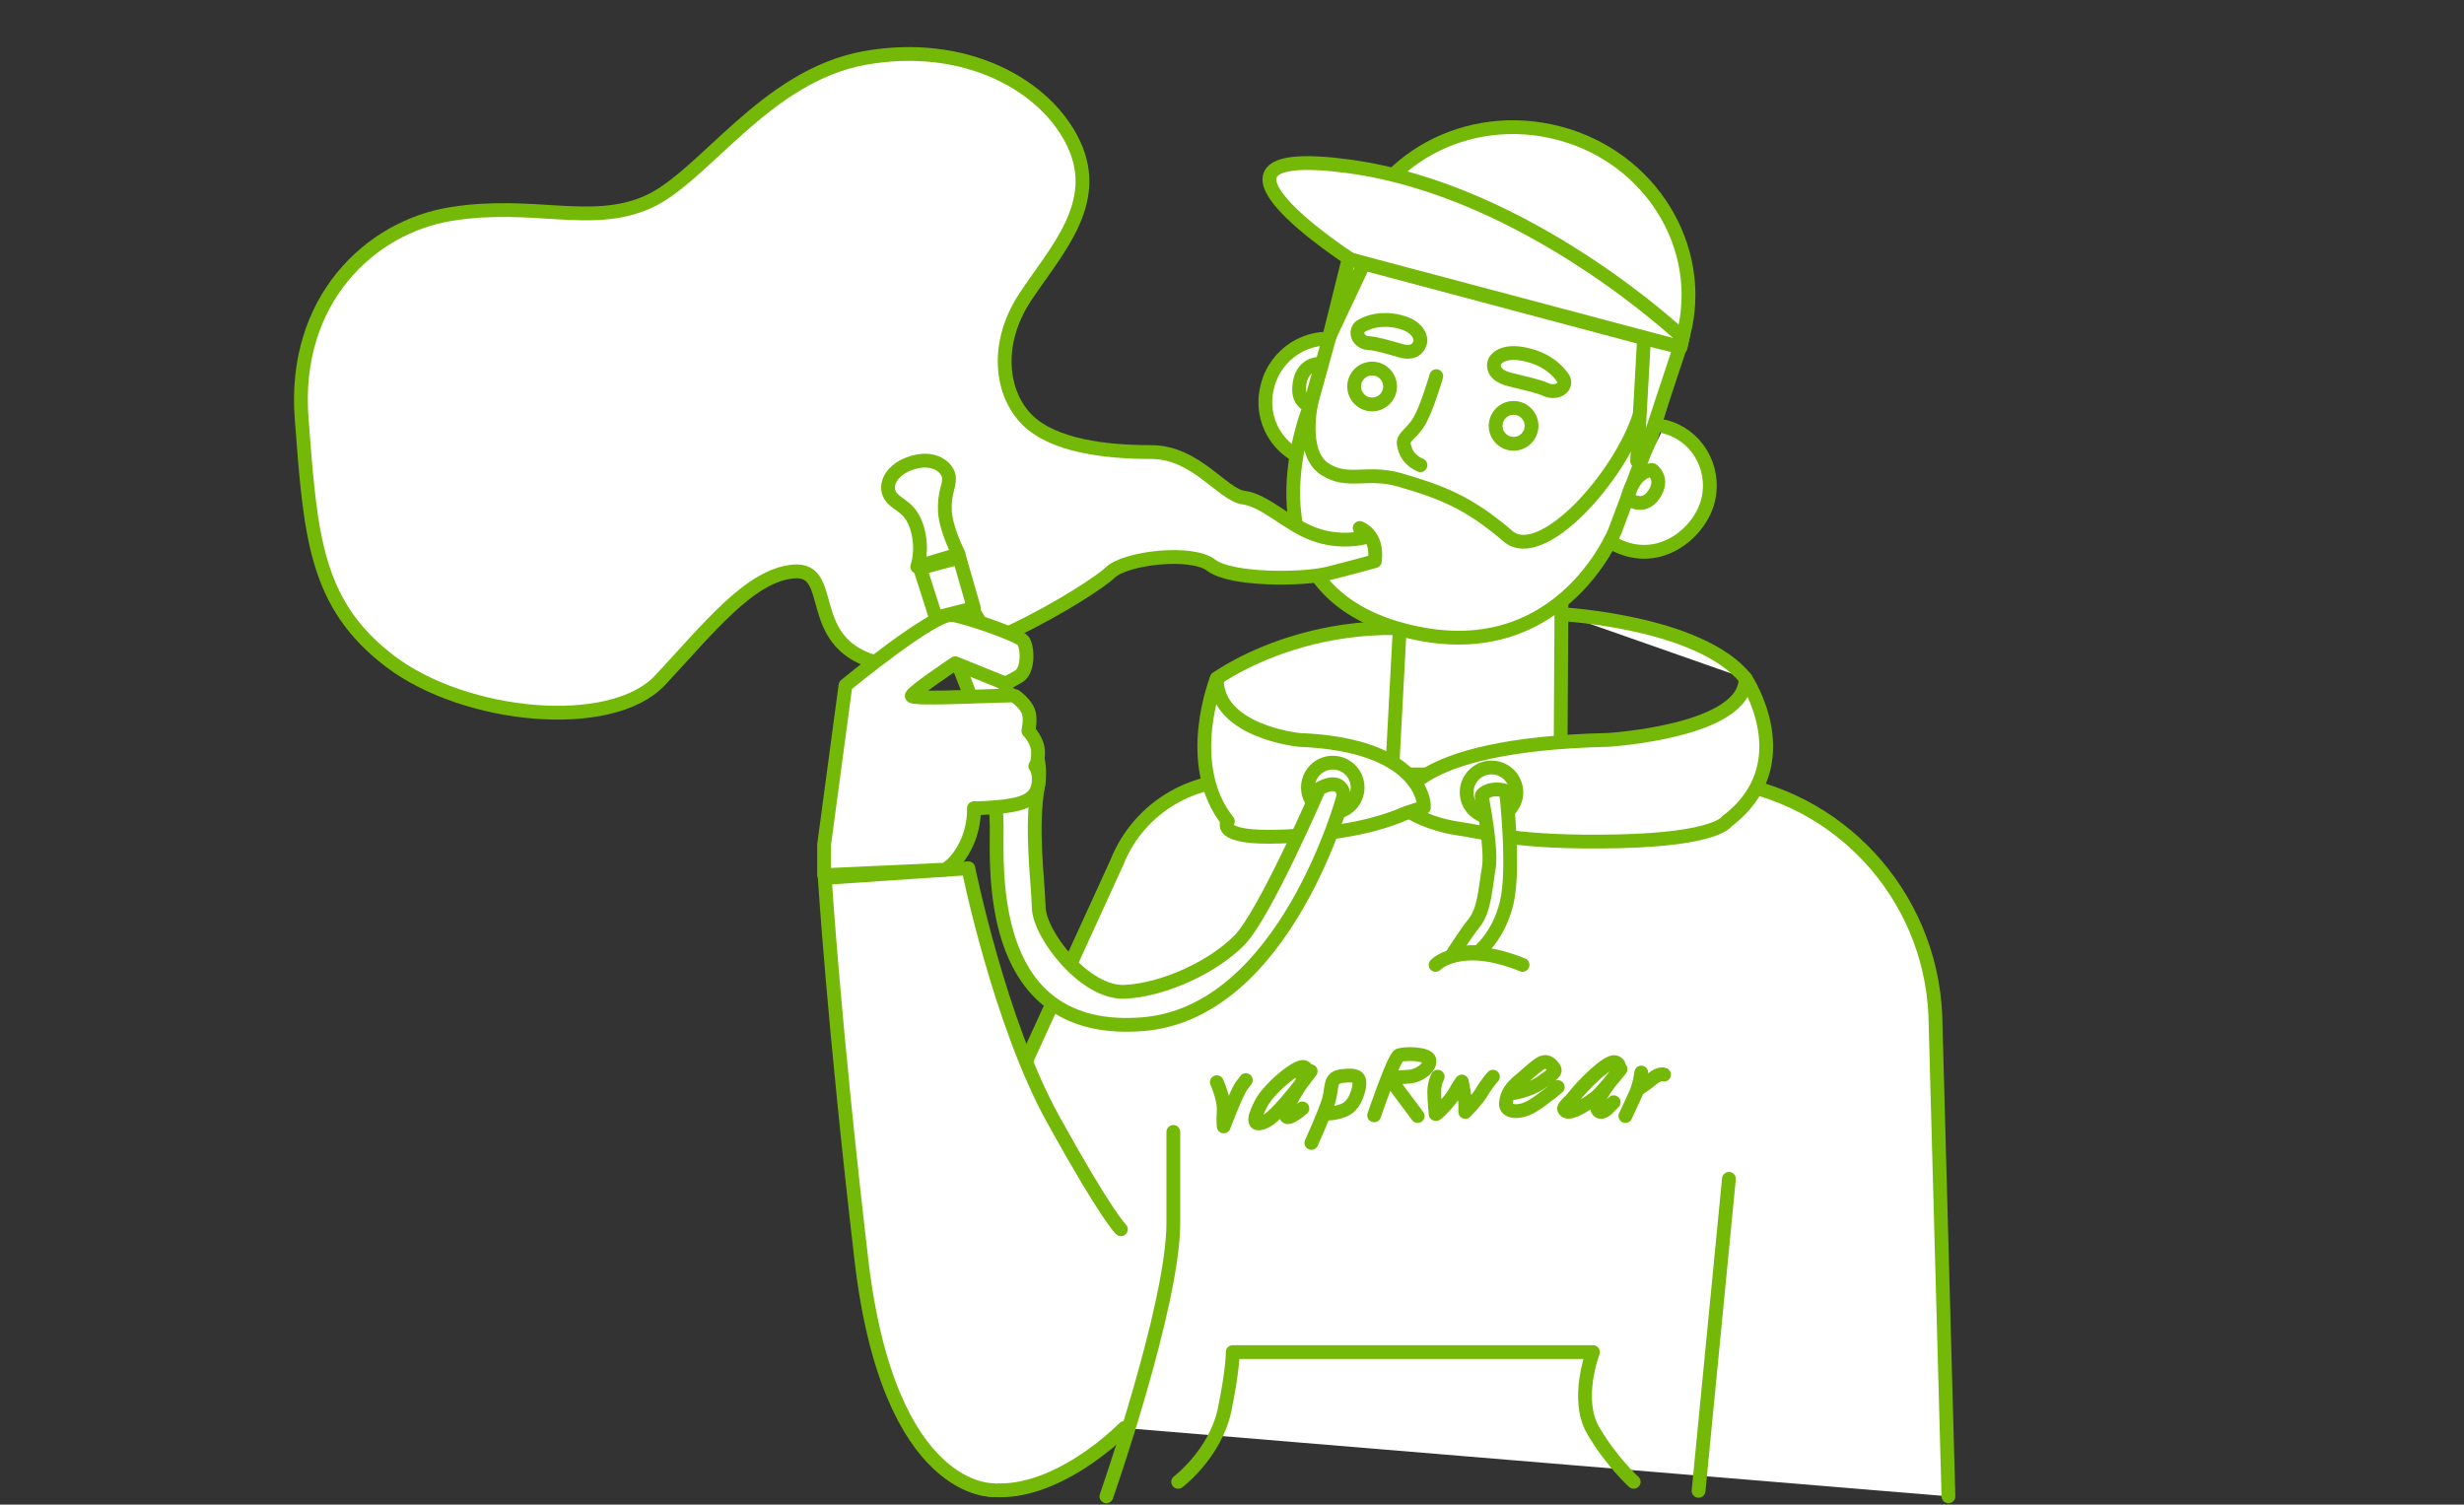
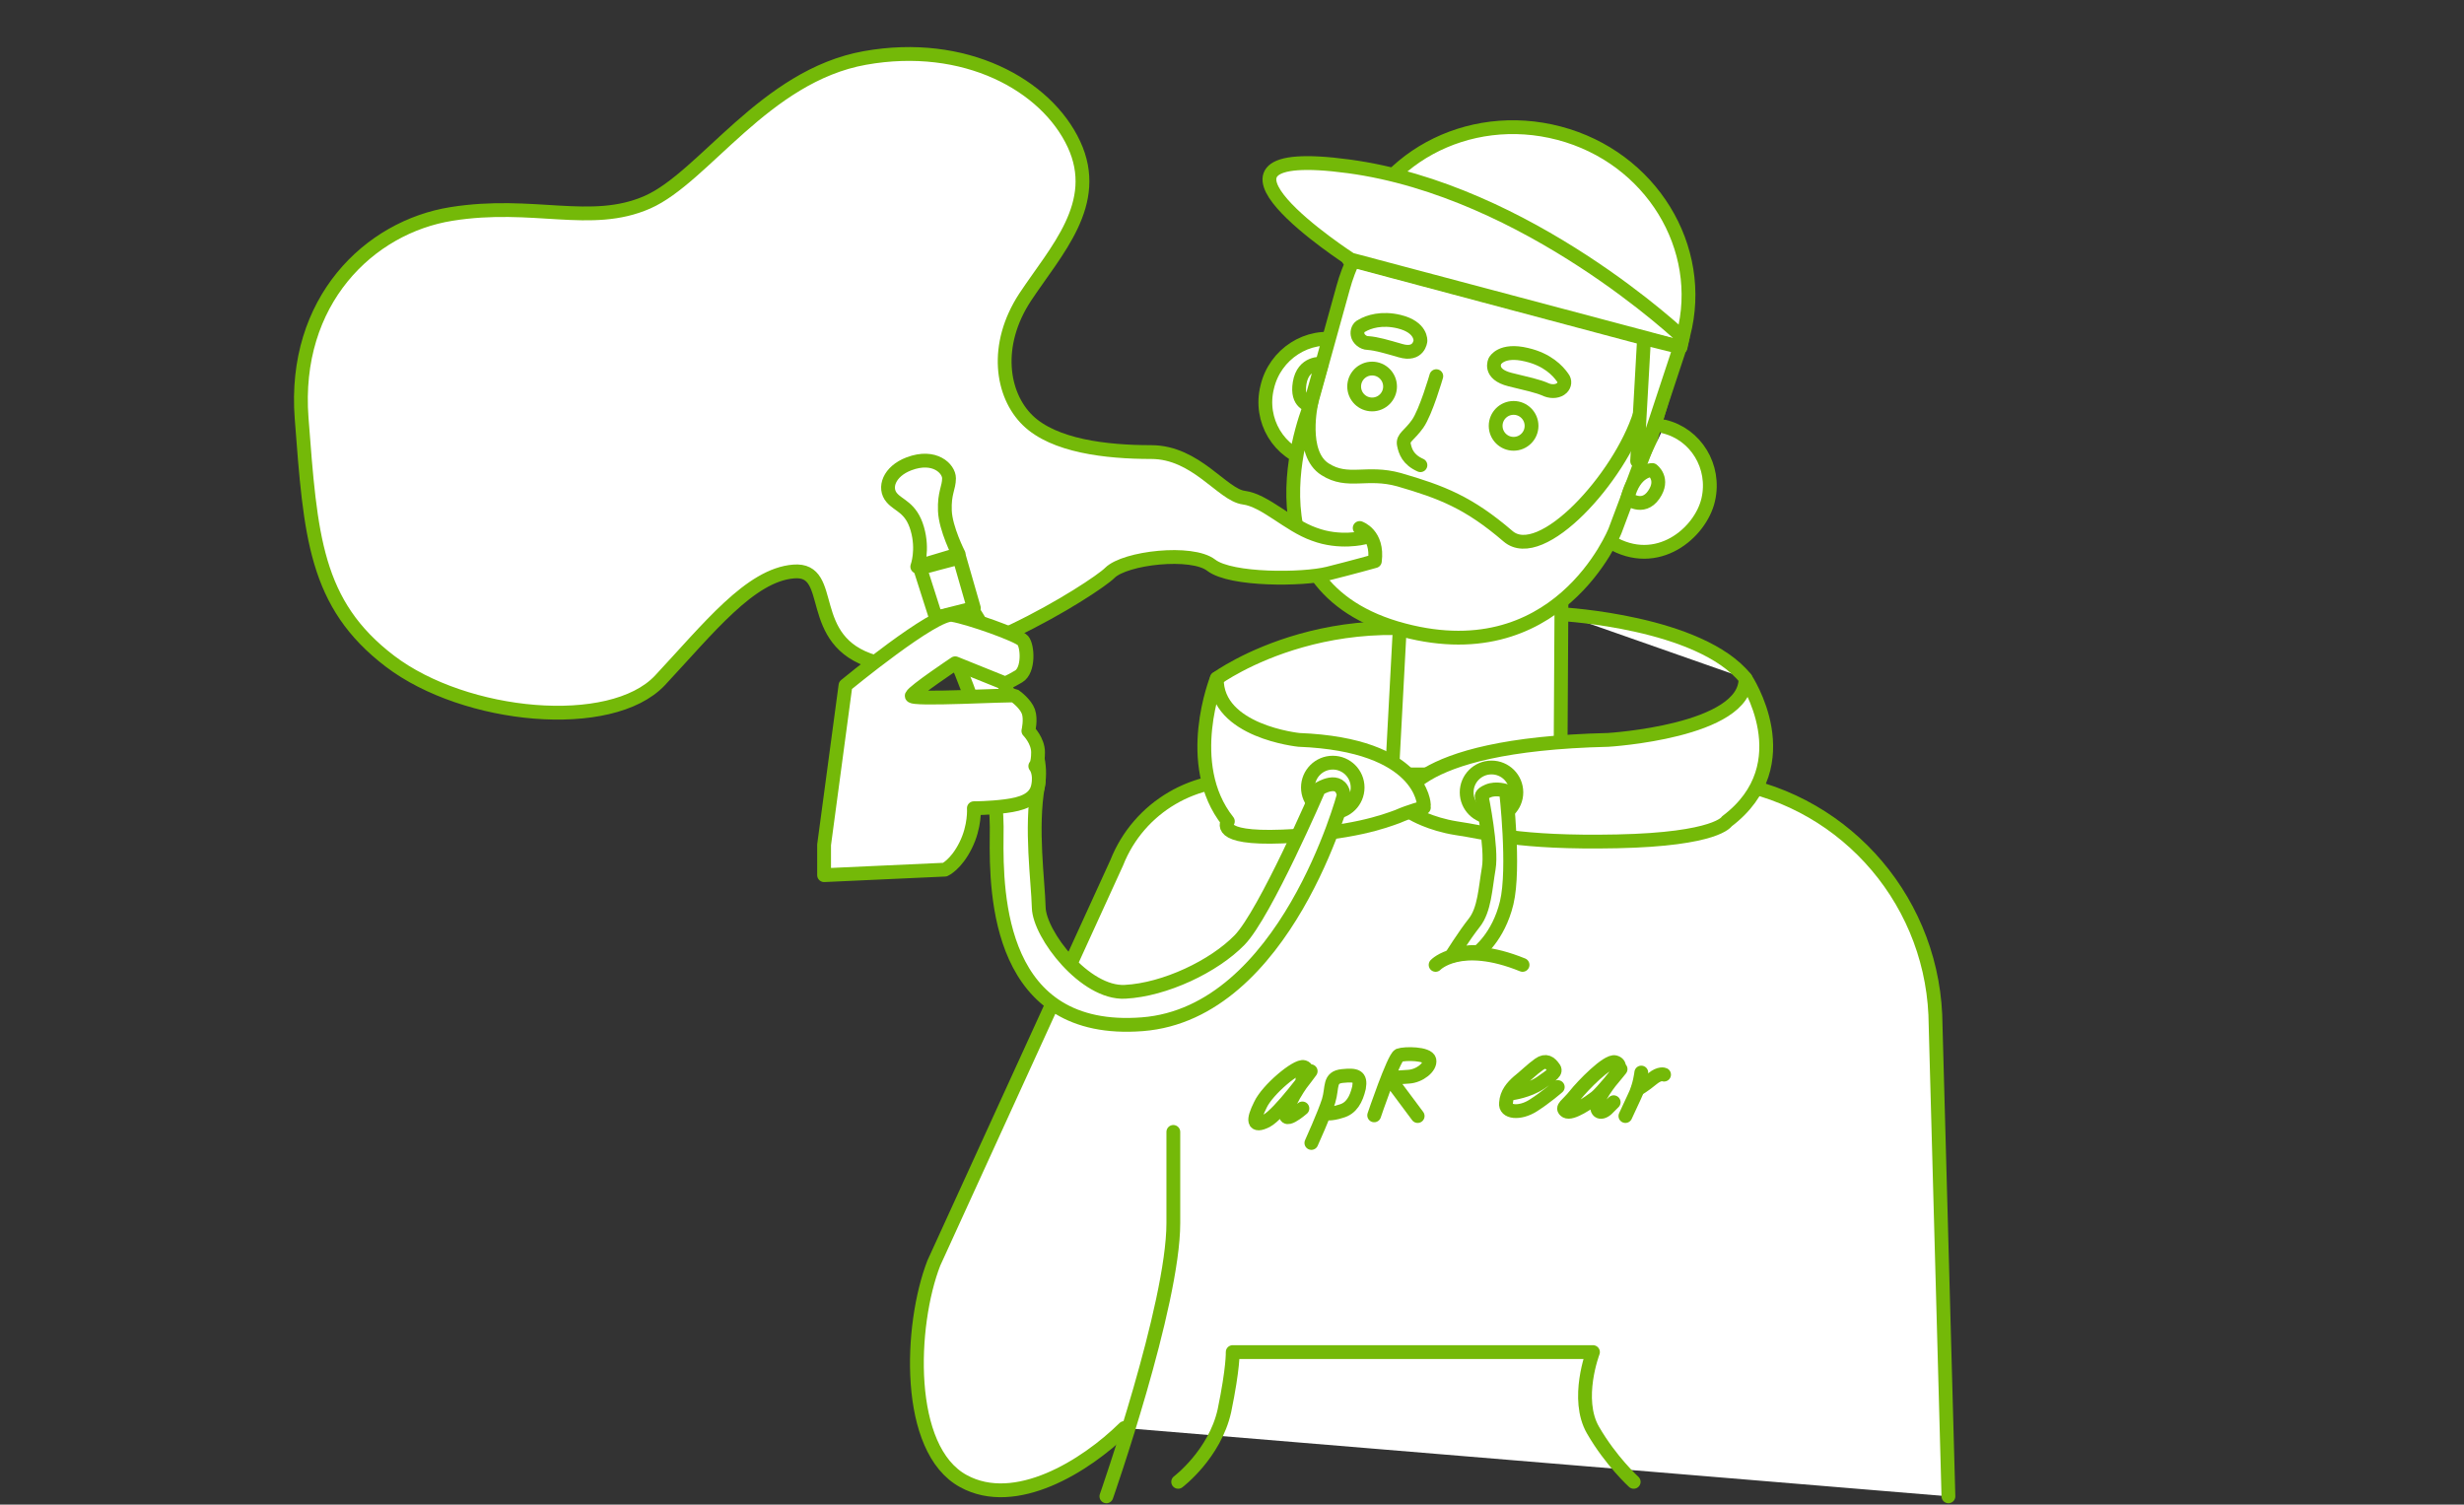
<svg xmlns="http://www.w3.org/2000/svg" version="1.1" id="Слой_1" x="0px" y="0px" viewBox="0 0 357 218" style="enable-background:new 0 0 357 218;" xml:space="preserve">
  <rect x="0" y="0" width="357" height="218" fill="#333333" stroke="none" />
  <style type="text/css">
	.st0{fill:#FFFFFF;stroke:#74B908;stroke-width:2;stroke-linecap:round;stroke-linejoin:round;stroke-miterlimit:10;}
	.st1{fill:none;stroke:#74B908;stroke-width:2;stroke-linecap:round;stroke-linejoin:round;stroke-miterlimit:10;}
</style>
  <g>
    <path class="st0" d="M176.3,98.3c0,0,18.2-13.3,43.2-4L208.8,115l-26.9,3.9l-6.6-16L176.3,98.3z" />
  </g>
  <path class="st0" d="M203.1,85.5l-1.4,26.3c-0.4,7.5,4.1,7,11.3,7.3l0,0c6.1,0.3,13-2.4,13.1-9l0.2-33.9L203.1,85.5z" />
  <path class="st0" d="M200.6,60c-1.1,4.8-5.9,7.9-10.6,6.8c-4.7-1.1-7.6-5.9-6.4-10.7c1.1-4.8,5.9-7.9,10.6-6.8  C198.8,50.4,201.7,55.2,200.6,60z" />
  <path class="st0" d="M204.6,88.7L204.6,88.7c-11.8-3.6-18.5-16.1-15.8-26.1l5.8-20.9c3.4-12.5,15.8-20.2,28.1-17.4l0,0  c12.6,2.9,22.4,16.3,19.4,29.2l-4.7,16.2C233.1,84.4,218.9,92.1,204.6,88.7z" />
  <g>
    <path class="st0" d="M241.1,61.8c4.6,1.1,7.5,5.8,6.4,10.6c-1.1,4.8-7.4,10.2-14.2,6.1" />
  </g>
  <path class="st0" d="M190,58.3c0,0-1.7,7.4,2,9.7c3.3,2.1,6,0.2,10.7,1.5c6.2,1.8,10.1,3.3,15.8,8.2c4.8,4.1,16.2-8.5,19.1-17.7  c0.3-1,1.8,2.5,1.8,2.5L234,76.9c0,0-8.3,21-31.7,14.1C178.9,84,190,58.3,190,58.3z" />
  <g>
    <path class="st0" d="M195.4,37.6l48,12.8l0.5-1.9c3.3-12.6-4.7-25.7-18-29.2l0,0c-13.3-3.5-26.7,3.8-30.1,16.4L195.4,37.6z" />
    <path class="st0" d="M243.8,48.9c0,0-22.4-21.3-48.4-24.8s0.3,13.5,0.3,13.5l47.8,12.7L243.8,48.9z" />
  </g>
  <polygon class="st0" points="243.4,50.3 239.3,62.7 237.2,66.8 238.2,49 " />
-   <polygon class="st0" points="192.6,48.8 195.4,37.5 197.6,38.2 " />
  <g>
    <path class="st0" d="M205.8,49.4c0,0-0.2,2.2-2.9,1.4c-2.1-0.6-3.4-1-4.7-1.1c-0.7,0-1.4-0.6-1.5-1.2l0,0c-0.1-0.5,0.1-1.1,0.6-1.3   c1-0.6,2.9-1.2,5.4-0.6C206,47.4,205.8,49.4,205.8,49.4z" />
    <path class="st0" d="M216.6,52.3c0,0-1,1.9,2.2,2.7c2.4,0.6,4,0.9,5.3,1.5c0.8,0.3,1.7,0.2,2.2-0.3l0,0c0.4-0.4,0.5-1,0.1-1.5   c-0.7-1-2.2-2.6-5.2-3.3C217.5,50.5,216.6,52.3,216.6,52.3z" />
  </g>
  <path class="st0" d="M282.3,216.8l-1.9-69.8c-0.8-17.4-14-31.8-31.3-33.9l-7.1-0.9l0,0.9c-2.1-0.6-4.3-0.9-6.5-0.9h-46.8  c-2.4,0-4.7,0.4-6.9,1c-8.5-1.1-16.8,3.7-20,11.8l-26.5,58c-3.5,9-4.2,27,4.3,31.6c7.5,4.1,17.6-2.1,23.3-7.7" />
  <g>
    <g>
      <path class="st0" d="M202.9,116.6c0,0,0.3-8.7,30.1-9.4c0,0,20-1.2,19.9-8.9c0,0,8.3,12.4-2.7,20.7c0,0-1.4,2.6-15.9,2.9    s-19-1.3-23.3-1.9c-3.8-0.6-6.3-2.1-6.3-2.1" />
      <path class="st0" d="M206.3,116.6c0,0-0.2-8.7-18.1-9.4c0,0-12-1.2-11.9-8.9c0,0-5,12.4,1.6,20.7c0,0-2.1,2.6,7.9,2.2    c10-0.4,14.8-2.2,16.7-2.9c1.8-0.8,3.8-1.3,3.8-1.3" />
    </g>
  </g>
  <g>
    <g>
      <path class="st0" d="M239.4,68.1c0,0-2.6-0.1-3.6,4.1c0,0,2.2,1.8,3.8-0.5S239.4,68.1,239.4,68.1z" />
    </g>
    <g>
      <path class="st0" d="M191.5,52.7c0,0-2.7-0.3-3.2,2.8c-0.5,3,1.5,3.2,1.5,3.2L191.5,52.7z" />
    </g>
  </g>
  <path class="st0" d="M226.4,89c0,0,19.9,1.1,26.5,9.3" />
  <circle class="st0" cx="216.1" cy="114.8" r="3.6" />
  <circle class="st0" cx="193.1" cy="114.1" r="3.6" />
  <path class="st0" d="M214.1,138c0,0,3-2.2,4.2-7.2c1.2-5-0.1-16.2-0.1-16.2s-1.4-0.5-2.6,0s-0.9,0.9-0.9,0.9s1.5,7.4,1,10.3  s-0.6,6-2.1,7.9s-3.3,4.8-3.3,4.8S212.8,137.7,214.1,138z" />
  <path class="st1" d="M208,139.8c0,0,3.5-3.7,12.6,0" />
  <circle class="st1" cx="219.3" cy="61.7" r="2.6" />
  <circle class="st1" cx="198.8" cy="56" r="2.6" />
  <path class="st1" d="M208.1,54.5c0,0-1.5,5.2-2.7,6.9c-1.2,1.7-2.2,2-2,3s0.6,2.2,2.4,3" />
-   <path class="st0" d="M144,215.9c0,0-15.2,0.9-19.2-33.4s-5.3-55.3-5.3-55.3l20.8-1.4c0,0,4.5,22.3,12.3,36.4  c7.8,14.1,9.8,15.9,9.8,15.9" />
  <path class="st1" d="M160.3,216.8c0,0,9.7-27.7,9.7-39.6s0-13.2,0-13.2" />
  <path class="st0" d="M197,76.5c0,0,2.7,0.9,2.2,4.8c0,0-3.2,0.9-6.8,1.8s-14,1-16.9-1.2c-2.8-2.2-12.5-1.1-14.7,1.1  c-2.2,2.2-23.8,15.9-34.1,12.9s-5.4-13.6-11.7-13.1S102.7,91,95.6,98.6c-7.1,7.5-28.2,5.5-39.1-2.8S45,77.6,43.7,60.6  S53.5,32.9,65.4,31s20.2,1.9,28.4-1.7S110.8,11,125.3,8.4s26.3,3.9,30.3,12.5s-2.6,15.4-7.1,22.2c-4.5,6.9-3.4,14.1,0.4,17.8  s11.3,4.6,17.9,4.6c6.5,0,10.3,6.2,13.4,6.6s6.5,4,10.2,5.3c3.7,1.4,7.2,0.5,7.2,0.5" />
  <polygon class="st0" points="133.3,82.3 135.6,89.5 141.1,88.1 139,80.8 " />
  <path class="st1" d="M132.9,82.1c0,0,0.9-2.4,0-5.5s-2.7-3.3-3.7-4.5c-1.2-1.4-0.4-3.8,2.5-4.9c3.7-1.4,5.8,0.7,5.8,2.1  s-0.7,2.1-0.6,4.7c0.1,2.6,2,6.3,2,6.3L132.9,82.1z" />
  <path class="st0" d="M135.6,89.5l5.2-1.1c0,0,1.4,1,3.6,7.9c2.2,6.9,7.1,11.3,6,17.5c-1.1,6.2,0,13.8,0.1,17.7  c0.1,3.9,6.7,12.5,12.5,12.2s12.9-3.7,16.6-7.5s11.5-21.9,11.5-21.9s3.1-2,3.6,0.9c0,0-8.4,31.6-29.2,33.2  c-20.8,1.6-21.2-18.6-21.1-27.2C144.8,106,135.6,89.5,135.6,89.5" />
  <path class="st0" d="M119.4,122.4l3.1-23.1c0,0,13-10.7,15.5-10.2c2.4,0.4,9.5,2.9,10.2,3.7s0.9,4.3-0.6,5.2s-2,1-2,1l-7.2-2.9  c0,0-6,4-6.3,4.7s14.6-0.2,14.9,0s1.6,1.2,2,2.3s0,2.8,0,2.8s1.4,1.4,1.4,3.1S150,111,150,111s0.8,0.9,0.4,2.9s-2.4,2.6-4.7,2.9  s-4.6,0.3-4.6,0.3s0.2,2.6-1.2,5.4s-3,3.5-3,3.5l-17.5,0.8V122.4z" />
-   <line class="st0" x1="250.5" y1="170.8" x2="246.1" y2="216" />
  <g>
-     <path class="st1" d="M176.3,156.8c0,0,1.1,2.4,1,4.1c-0.1,1.7,0,2.3,0,2.3s1.9-5,2.6-5.9s0.6-0.8,0.6-0.8" />
    <path class="st1" d="M188.7,156.4c0.1-0.1,1.2-1.5,0.2-1.8s-5.3,3.3-6.3,5.5c-1.1,2.2-1.1,3.3,0.9,2.3c1.9-1,6.4-7.2,6.4-7.2   s-2.4,2.8-3.4,5.5c-1,2.7,2.2-0.1,2.2-0.1" />
    <path class="st1" d="M190,165.6c0,0,1.9-4.2,2.5-6.1c0.6-2,0-3.4,2-3.6c2-0.2,2.7,0,2.4,1.7c-0.4,1.7-1.1,3-2.6,3.4   c-1.5,0.5-2.3,0.3-2.3,0.3" />
    <path class="st1" d="M199.1,161.6c0,0,2.8-8.3,3.6-8.7c0.8-0.3,4.2-0.3,4.4,0.7c0.2,1-1.4,2.3-3,2.4c-1.6,0.1-2.8,0.2-2.8,0.2   l4.1,5.5" />
-     <path class="st1" d="M208.3,156c0,0-0.5,0.9-0.5,2.2s0.2,2.9,0.2,3.2c0,0.3,2.2-2,2.8-3.1s1-1.6,1-1.6s0.5,2.4,0.5,3.4s0,1,0,1   s1.7-1.7,2.4-2.9c0.7-1.2,1.6-2.2,1.6-2.2" />
    <path class="st1" d="M219.1,158.4c0,0,2.3-0.3,4.1-1.5c1.7-1.2,2.4-1.6,1.9-2.2c-0.5-0.7-1.1-1.2-2.1-0.5s-2.1,1.8-3,2.5   c-0.9,0.8-1.7,1.7-1.8,3.1c-0.2,1.4,2,1.6,3.9,0.4s3.6-2.7,3.6-2.7" />
    <path class="st1" d="M234.3,155.4c0,0,0.8-1.2-0.3-1.5s-4.7,3.4-5.8,4.8c-1.1,1.4-2.1,1.8-1.3,2.3s3.4-1.3,4.3-2   c0.9-0.7,3.6-4.1,3.6-4.1s-2.6,2.9-3.2,4.6c-0.6,1.6,0.3,2,1.2,1.2c0.8-0.8,1-1,1-1" />
    <path class="st1" d="M237.8,155.4c0,0-0.2,1.9-1,3.5c-0.8,1.7-1.3,2.8-1.3,2.8" />
    <path class="st1" d="M241.1,155.7c0,0-0.6-0.3-1.7,0.6c-1.2,1-2.1,1.5-2.1,1.5" />
  </g>
  <path class="st1" d="M170.7,214.7c0,0,5.3-4,6.7-10.3c1.3-6.3,1.2-8.5,1.2-8.5h52.2c0,0-2.6,6.8,0,11.3s5.9,7.5,5.9,7.5" />
</svg>